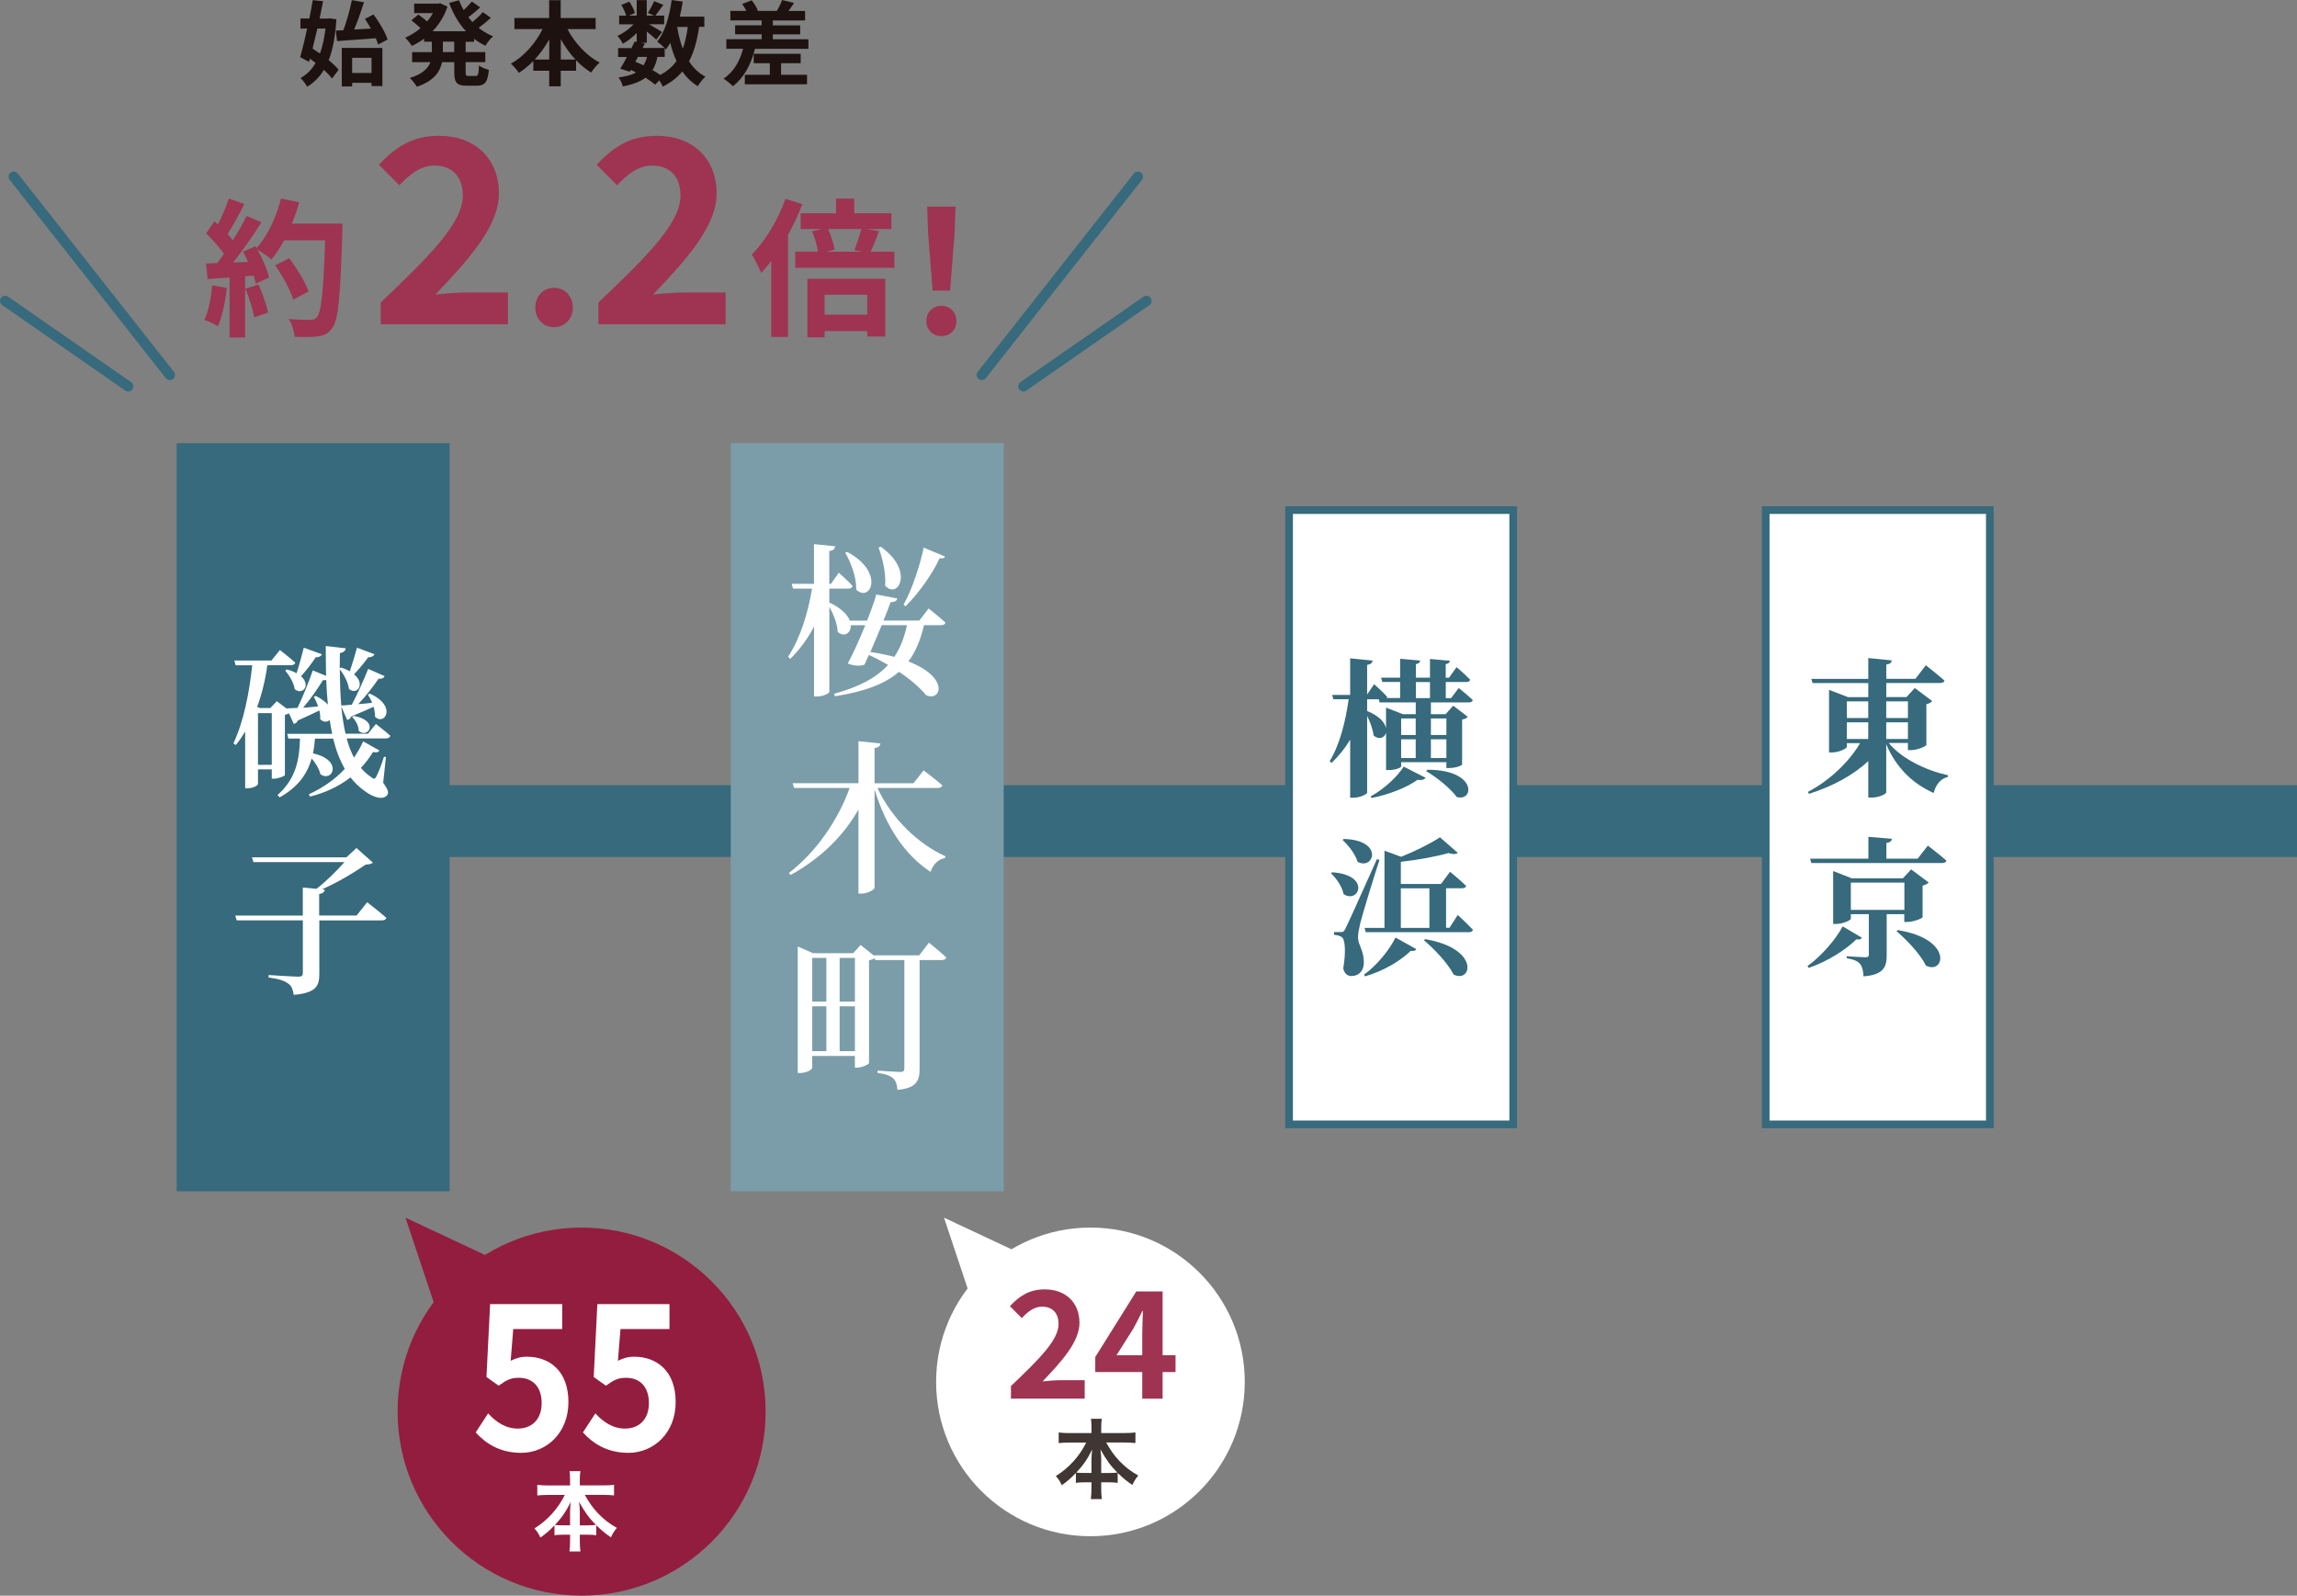
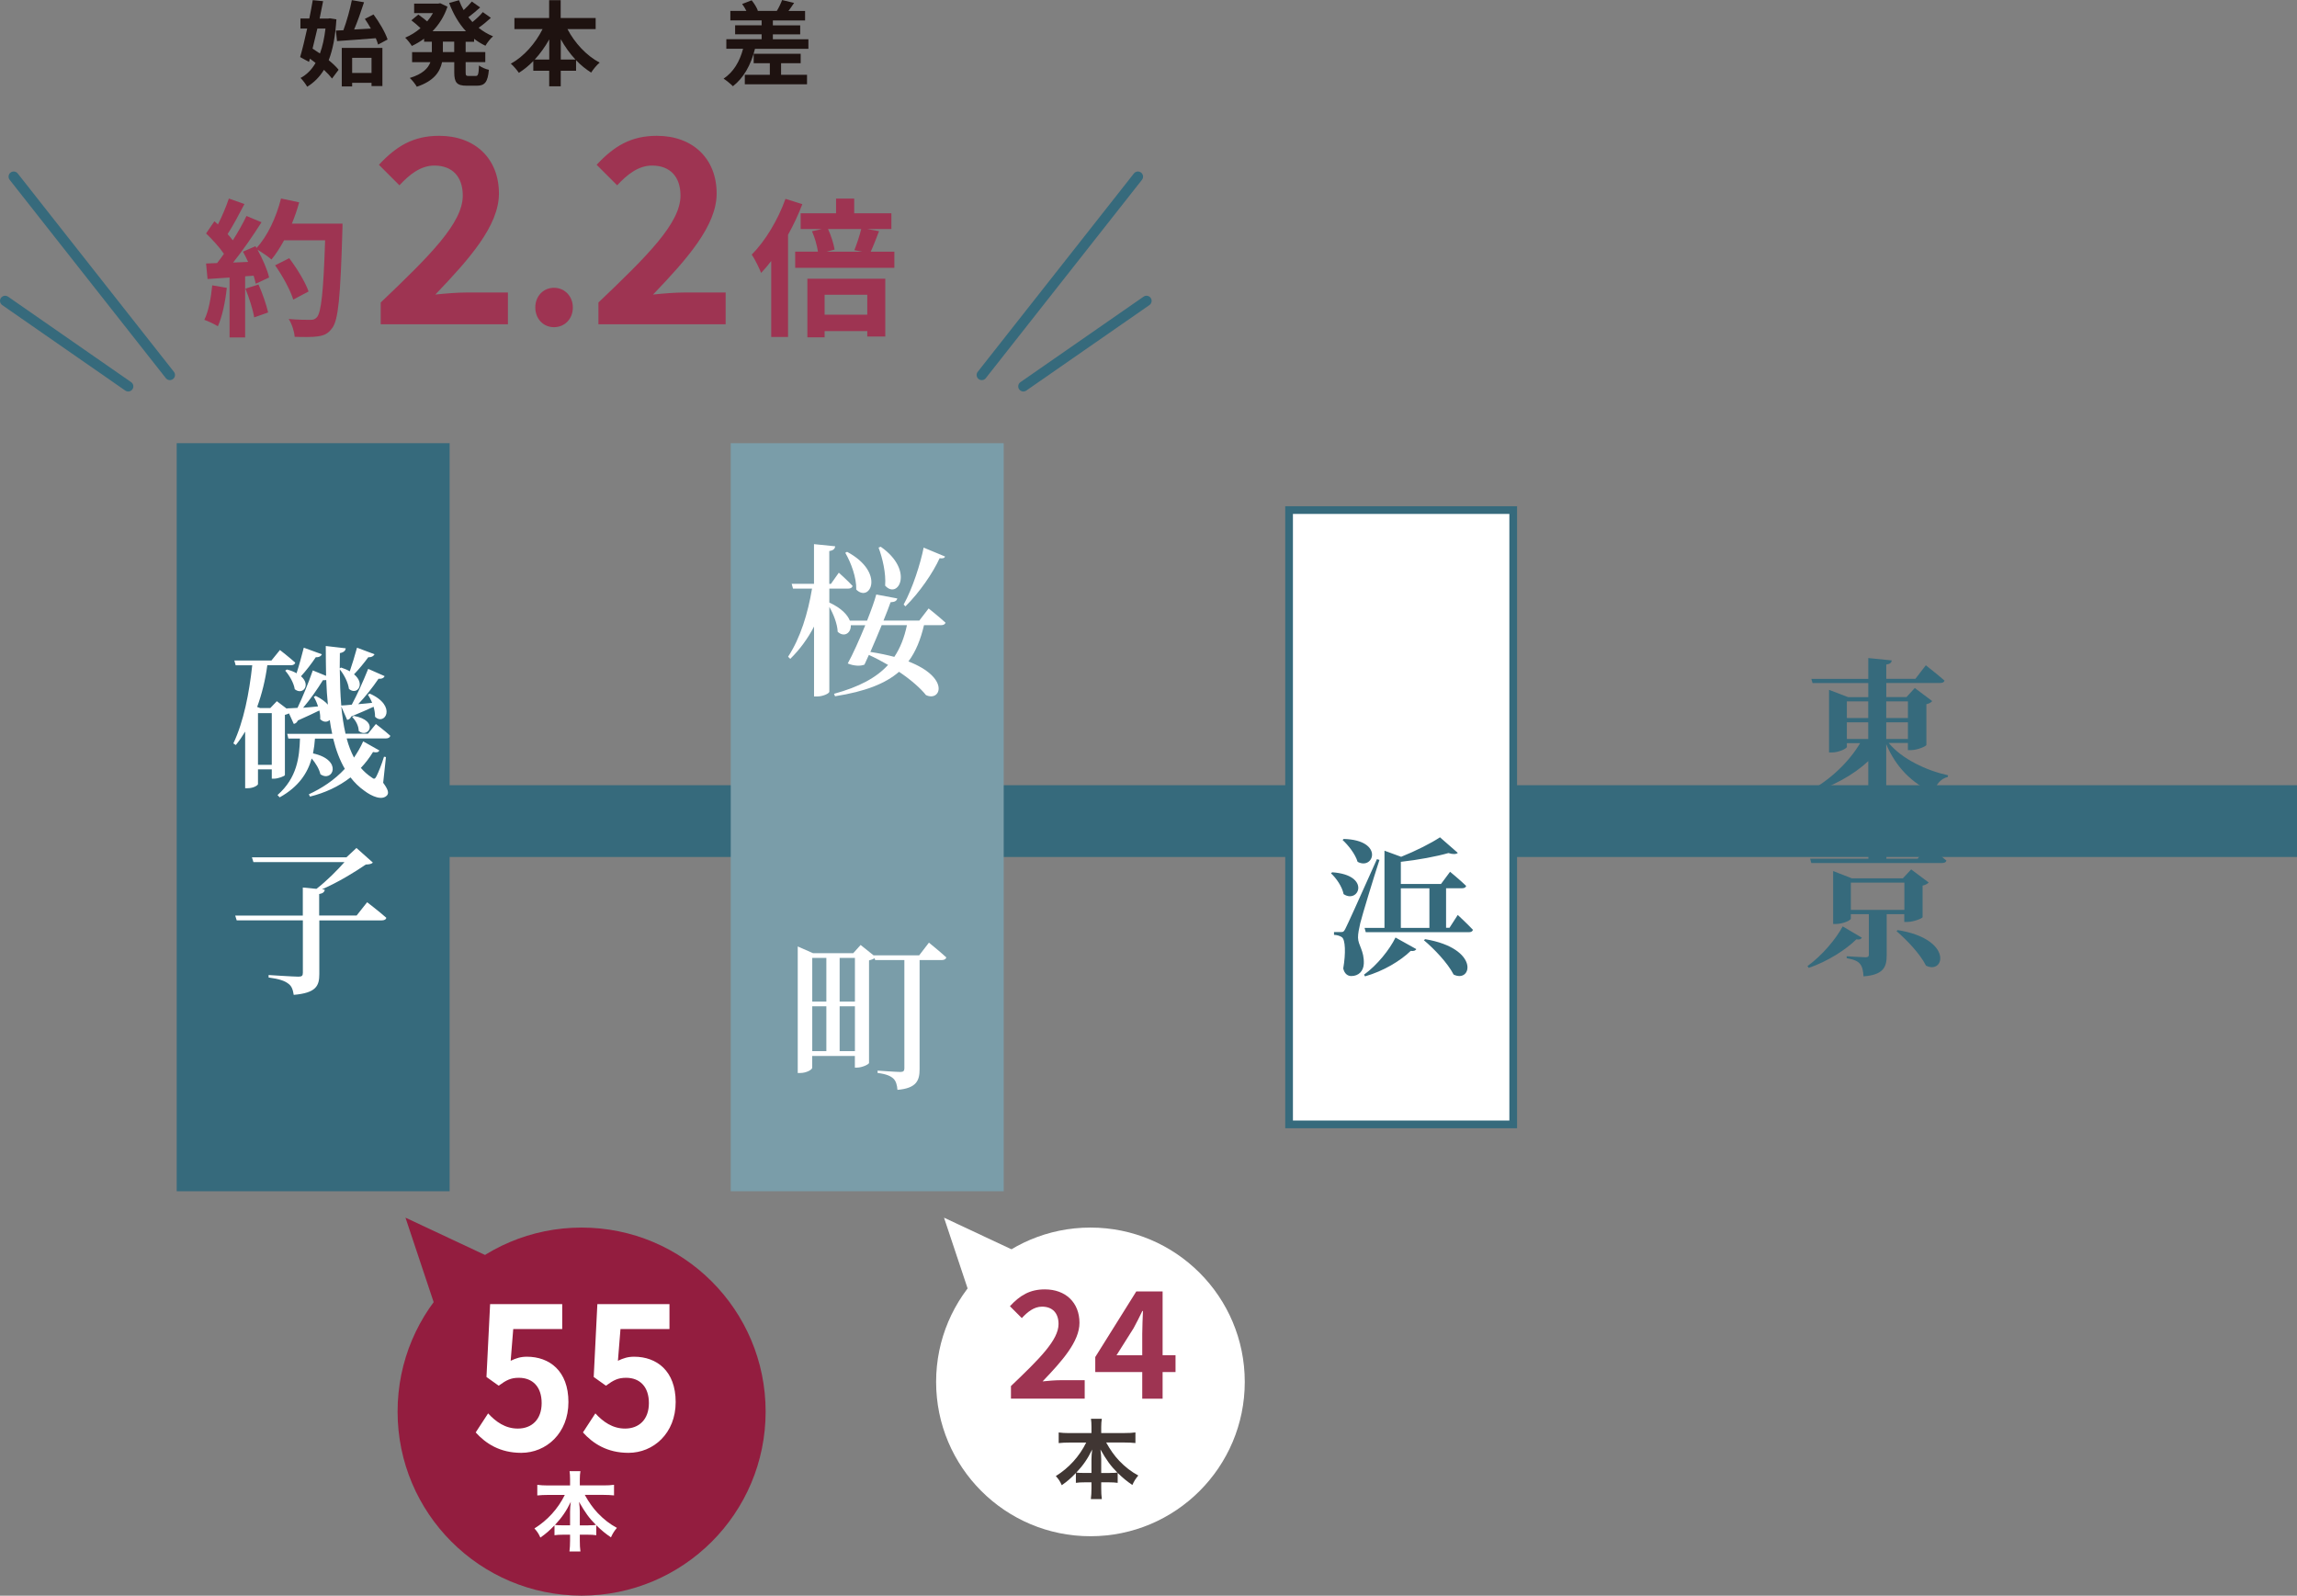
<svg xmlns="http://www.w3.org/2000/svg" id="b" width="447.86" height="311.11" viewBox="0 0 447.86 311.11">
  <rect x="0" y="0" width="447.86" height="311.11" fill="#808080" stroke="none" />
  <defs>
    <style>.d{stroke-width:14px;}.d,.e{fill:none;}.d,.e,.f{stroke:#366a7c;}.d,.f{stroke-miterlimit:10;}.g,.f{fill:#fff;}.e{stroke-linecap:round;stroke-linejoin:round;stroke-width:2px;}.h{fill:#366a7c;}.i{fill:#403633;}.f{stroke-width:1.5px;}.j{fill:#931d3f;}.k{fill:#7a9da9;}.l{fill:#9e3452;}.m{fill:#1e1210;}</style>
  </defs>
  <g id="c">
    <line class="d" x1="55.51" y1="160.09" x2="447.86" y2="160.09" />
    <path class="l" d="m44.22,56.13c-.29,2.73-.9,5.62-1.74,7.48-.61-.38-1.88-.99-2.64-1.25.84-1.71,1.3-4.29,1.54-6.73l2.84.49Zm22.56-12.55s0,1.16-.03,1.59c-.38,12.7-.78,17.28-2,18.82-.81,1.1-1.57,1.42-2.78,1.59-1.04.17-2.84.14-4.52.09-.06-.99-.52-2.49-1.16-3.48,1.83.17,3.48.17,4.26.17.55,0,.87-.12,1.22-.49.87-.9,1.3-5.13,1.62-15.02h-8c-.78,1.42-1.59,2.7-2.46,3.74-.58-.52-1.86-1.39-2.72-1.91,1.01,1.83,1.94,3.97,2.26,5.42l-2.61,1.22c-.09-.46-.23-.99-.41-1.57l-1.65.12v11.92h-3.04v-11.68l-4.29.29-.29-3.02,2.15-.09c.43-.55.9-1.16,1.33-1.8-.84-1.25-2.26-2.81-3.48-3.97l1.62-2.38c.23.2.46.41.7.61.81-1.59,1.62-3.54,2.12-5.04l3.04,1.07c-1.04,2-2.23,4.23-3.28,5.86.38.41.72.84,1.01,1.22,1.04-1.62,1.97-3.3,2.67-4.75l2.93,1.22c-1.62,2.55-3.65,5.51-5.54,7.86l2.93-.12c-.32-.7-.67-1.39-1.01-2l2.44-1.07.2.35c2.15-2.29,3.86-6,4.78-9.65l3.54.75c-.38,1.42-.87,2.81-1.42,4.15h9.89Zm-16.38,11.89c.78,1.71,1.54,3.97,1.88,5.45l-2.72.96c-.23-1.48-.99-3.83-1.71-5.6l2.55-.81Zm6.78,2.96c-.55-1.83-2.06-4.61-3.54-6.7l2.75-1.39c1.51,2,3.16,4.67,3.77,6.49l-2.99,1.59Z" />
    <path class="l" d="m74.23,58.98c9.65-9.2,16-15.5,16-20.85,0-3.65-2-5.85-5.55-5.85-2.7,0-4.9,1.8-6.8,3.85l-4-4c3.4-3.65,6.7-5.65,11.75-5.65,7,0,11.65,4.45,11.65,11.25,0,6.3-5.8,12.8-12.4,19.7,1.85-.2,4.3-.4,6.05-.4h8.1v6.2h-24.8v-4.25Z" />
    <path class="l" d="m104.37,59.95c0-2.2,1.56-3.84,3.64-3.84s3.68,1.64,3.68,3.84-1.56,3.84-3.68,3.84-3.64-1.68-3.64-3.84Z" />
    <path class="l" d="m116.68,58.98c9.65-9.2,16-15.5,16-20.85,0-3.65-2-5.85-5.55-5.85-2.7,0-4.9,1.8-6.8,3.85l-4-4c3.4-3.65,6.7-5.65,11.75-5.65,7,0,11.65,4.45,11.65,11.25,0,6.3-5.8,12.8-12.4,19.7,1.85-.2,4.3-.4,6.05-.4h8.1v6.2h-24.8v-4.25Z" />
    <path class="l" d="m156.43,39.81c-.75,2-1.71,4.03-2.78,5.97v19.92h-3.28v-14.81c-.64.84-1.3,1.62-1.97,2.32-.32-.84-1.25-2.75-1.83-3.57,2.61-2.61,5.1-6.73,6.58-10.87l3.28,1.04Zm17.95,9.25v3.16h-19.34v-3.16h4.44c-.17-1.16-.61-2.73-1.16-3.97l1.88-.43h-4.09v-3.07h6.9v-2.87h3.54v2.87h7.25v3.07h-4.7l2.29.41c-.58,1.51-1.13,2.96-1.62,4h4.61Zm-16.96,5.28h15.19v11.28h-3.51v-1.07h-8.32v1.22h-3.36v-11.42Zm3.36,3.13v3.88h8.32v-3.88h-8.32Zm.67-12.81c.61,1.3,1.1,2.93,1.28,4l-1.54.41h6.93l-1.54-.29c.46-1.16,1.04-2.84,1.33-4.12h-6.46Z" />
-     <path class="l" d="m180.62,62.6c0-1.77,1.27-2.97,2.93-2.97s2.93,1.2,2.93,2.97-1.27,2.93-2.93,2.93-2.93-1.2-2.93-2.93Zm.33-17.34l-.17-4.97h5.53l-.17,4.97-.9,11.4h-3.4l-.9-11.4Z" />
    <path class="m" d="m65.59,3.75c-.2,3.28-.68,5.89-1.5,7.98.79.65,1.48,1.3,1.93,1.87l-1.28,1.71c-.38-.5-.94-1.1-1.58-1.69-.85,1.39-1.93,2.47-3.26,3.29-.31-.54-.88-1.31-1.3-1.71,1.19-.63,2.18-1.62,2.93-2.93-.36-.29-.74-.58-1.1-.83l-.18.63-1.73-.94c.43-1.48.92-3.48,1.37-5.56h-1.31v-1.96h1.73c.25-1.24.49-2.47.67-3.58l2.02.2c-.2,1.06-.43,2.21-.68,3.39h1.64l.36-.05,1.28.2Zm-3.71,1.82c-.31,1.35-.63,2.68-.94,3.91.47.29.95.61,1.44.95.52-1.39.86-3.02,1.08-4.86h-1.58Zm5.08.31c.65-1.76,1.3-4.09,1.64-5.85l2.38.41c-.58,1.78-1.26,3.75-1.93,5.31,1.04-.05,2.14-.13,3.26-.18-.38-.67-.77-1.31-1.17-1.89l1.69-.86c1.12,1.51,2.3,3.51,2.74,4.88l-1.85.99c-.11-.38-.25-.79-.45-1.24-2.68.22-5.51.41-7.56.56l-.22-2.05,1.48-.07Zm-.32,3.46h7.92v7.44h-2.12v-.63h-3.78v.7h-2.02v-7.51Zm2.02,1.93v2.95h3.78v-2.95h-3.78Z" />
    <path class="m" d="m90.79,8.12v2.03h3.83v1.96h-3.83v1.94c0,.65.07.76.58.76h1.39c.47,0,.56-.36.63-2.05.45.36,1.31.72,1.93.85-.22,2.38-.77,3.1-2.36,3.1h-1.96c-1.95,0-2.43-.63-2.43-2.63v-1.96h-2.38c-.4,1.89-1.58,3.67-4.92,4.79-.27-.49-.92-1.31-1.37-1.71,2.49-.76,3.57-1.87,4.02-3.08h-3.57v-1.96h3.85v-2.03h-1.51v-.59c-.76.56-1.57,1.03-2.39,1.42-.29-.49-.88-1.22-1.3-1.62,1.04-.43,2.07-1.06,2.99-1.85-.47-.47-1.19-1.08-1.78-1.53l1.35-1.12c.54.38,1.22.9,1.73,1.33.43-.5.81-1.04,1.13-1.62h-3.67V.7h4.7l.38-.07,1.42.67c-.63,1.89-1.66,3.49-2.92,4.79h6.52c-1.4-1.51-2.48-3.39-3.28-5.51l1.93-.54c.25.67.54,1.31.9,1.93.59-.54,1.19-1.17,1.6-1.67l1.62,1.15c-.74.67-1.57,1.37-2.3,1.91.25.32.52.63.79.94.74-.59,1.53-1.33,2.03-1.94l1.57,1.12c-.74.68-1.6,1.39-2.39,1.94.85.68,1.78,1.24,2.81,1.66-.5.41-1.15,1.26-1.48,1.84-.79-.38-1.53-.83-2.21-1.35v.58h-1.64Zm-2.23,0h-2.21v2.03h2.21v-2.03Z" />
    <path class="m" d="m110.64,5.67c1.41,2.7,3.71,5.19,6.28,6.54-.54.43-1.28,1.33-1.66,1.94-1.04-.65-2.04-1.46-2.94-2.41v2.05h-2.99v3.04h-2.25v-3.04h-3.1v-1.89c-.86.9-1.82,1.67-2.81,2.3-.38-.54-1.06-1.37-1.57-1.78,2.54-1.39,4.81-3.98,6.19-6.75h-5.49v-2.16h6.77V.04h2.25v3.47h6.82v2.16h-5.53Zm-3.55,5.94v-3.93c-.81,1.44-1.76,2.77-2.83,3.93h2.83Zm5.11,0c-1.08-1.15-2.05-2.5-2.86-3.96v3.96h2.86Z" />
-     <path class="m" d="m136.31,5.24c-.38,2.66-.99,4.9-1.96,6.72.83,1.28,1.87,2.3,3.19,2.99-.49.43-1.15,1.26-1.48,1.85-1.22-.74-2.21-1.69-3.03-2.86-.99,1.19-2.23,2.16-3.8,2.95-.13-.31-.4-.79-.68-1.22l-.81.83c-.49-.41-1.13-.88-1.87-1.35-1.06.79-2.5,1.31-4.43,1.71-.13-.61-.5-1.33-.85-1.76,1.46-.2,2.58-.49,3.42-.97-.32-.18-.67-.34-1.01-.49l-.2.34-1.87-.58c.4-.63.85-1.44,1.3-2.3h-1.71v-1.73h2.61c.22-.45.43-.88.61-1.28l.4.09v-1.73c-.83.83-1.8,1.58-2.7,2.09-.23-.47-.68-1.17-1.08-1.55,1.1-.45,2.3-1.31,3.17-2.25h-2.81v-1.69h1.37c-.16-.61-.56-1.44-.94-2.09l1.55-.65c.47.68.94,1.6,1.08,2.23l-1.15.5h1.51V.02h1.96v3.02h1.42l-1.19-.52c.41-.65.92-1.6,1.21-2.29l1.8.72c-.56.77-1.12,1.53-1.55,2.09h1.71v1.69h-2.95c.86.49,2.14,1.24,2.54,1.51l-1.13,1.48c-.4-.38-1.15-1.01-1.85-1.57v2.18h-1.15l.77.16-.43.86h4.29c-.41-.41-1.06-.97-1.46-1.24,1.53-1.84,2.39-4.9,2.83-8.1l2.16.29c-.14,1.01-.34,2-.58,2.95h4.79v1.98h-1.01Zm-12.42,6.81c.54.22,1.06.43,1.58.68.29-.45.52-.99.68-1.64h-1.75l-.52.95Zm4.29-.95c-.2,1.01-.5,1.85-.95,2.56.56.32,1.08.65,1.5.95,1.33-.7,2.38-1.6,3.17-2.72-.5-1.06-.9-2.25-1.22-3.55-.25.47-.54.9-.83,1.3-.07-.07-.14-.16-.25-.27v1.73h-1.4Zm3.85-5.85c.25,1.51.61,2.93,1.1,4.23.45-1.22.77-2.65.97-4.23h-2.07Z" />
    <path class="m" d="m157.62,7.65v1.87h-10.42c-.79,3.19-2.25,5.71-4.3,7.29-.38-.4-1.3-1.15-1.82-1.48,1.89-1.24,3.15-3.31,3.8-5.82h-3.26v-1.87h6.88v-.95h-5.17v-1.76h5.17v-.95h-6.1v-1.85h3.13c-.23-.45-.52-.95-.83-1.35l1.85-.72c.5.59,1.01,1.44,1.22,2.02l-.13.05h3.82c.38-.61.81-1.51,1.03-2.12l2.34.56c-.38.58-.76,1.12-1.1,1.57h3.24v1.85h-6.28v.95h5.33v1.76h-5.33v.95h6.93Zm-5.33,6.93h5.06v1.85h-12.13v-1.85h4.88v-2.25h-3.15v-1.84h9.16v1.84h-3.82v2.25Z" />
    <path class="j" d="m96.78,245.72l-11.53,10.25-6.19-18.56,17.72,8.31Z" />
    <rect class="h" x="34.45" y="86.41" width="53.22" height="145.85" />
    <rect class="f" x="251.34" y="99.45" width="43.7" height="119.77" />
-     <rect class="f" x="344.27" y="99.45" width="43.7" height="119.77" />
    <rect class="k" x="142.48" y="86.41" width="53.22" height="145.85" />
    <path class="g" d="m67.61,144.03c.35,1.34.83,2.56,1.41,3.68.67-.99,1.28-2.02,1.79-3.17l3.17,1.79c-.19.32-.51.45-1.25.29-.7,1.15-1.5,2.18-2.37,3.1.61.7,1.28,1.31,2.05,1.82.51.42.7.38.99-.19.42-.83,1.06-2.43,1.47-3.81l.38.06-.54,5.02c.99,1.34,1.12,1.98.77,2.43-.96,1.12-3.04.19-4.42-.86-1.06-.74-1.95-1.63-2.72-2.62-2.34,1.82-5.06,3.04-7.9,3.74l-.22-.45c2.5-1.15,4.96-2.75,7.01-4.96-.99-1.7-1.73-3.68-2.27-5.89h-3.55c-.06.96-.19,1.92-.38,2.88,5.92,1.28,3.84,5.76,1.44,4.06-.22-.99-.9-2.14-1.7-3.07-.8,2.82-2.5,5.5-6.24,7.58l-.42-.45c3.81-3.36,4.26-7.33,4.38-11.01h-2.27l-.22-.93h8.77c-.19-.86-.35-1.76-.48-2.69-.48.45-1.22.48-1.86-.16.03-.54-.03-1.12-.16-1.7-1.06.51-2.43,1.18-4.19,1.95-.19.42-.48.61-.8.67l-.93-2.05c-.22.1-.48.22-.8.29v11.74c-.03.19-1.31.7-2.14.7h-.42v-1.82h-2.69v2.88c0,.19-.8.8-2.05.8h-.45v-11.04c-.54.9-1.15,1.79-1.82,2.62l-.48-.32c2.02-4.26,3.1-9.86,3.68-15.23h-3.23l-.26-.93h7.23l1.66-2.05s1.82,1.41,2.98,2.46c-.06.35-.42.51-.86.51h-4.58c-.38,2.88-1.06,5.6-1.98,8.13l.58.22h1.98l1.28-1.34,1.98,1.5-.03-.1c.48,0,1.22-.06,2.08-.1.96-2.02,2.11-4.8,2.98-7.3l2.59,1.06c-.03-1.86-.06-3.81-.06-5.82l3.9.45c-.06.42-.35.8-1.15.93,0,.99-.03,1.98-.03,2.98l.26-.16c.67.22,1.22.45,1.7.74.45-1.34.99-3.04,1.41-4.61l3.42,1.28c-.16.32-.54.61-1.22.58-.83,1.12-1.82,2.34-2.78,3.33,2.3,1.89.58,4.19-.99,2.85-.16-1.28-.99-2.85-1.79-3.81.03,2.46.1,4.83.29,7.04.51-.03,1.22-.06,2.05-.16,1.02-1.89,2.24-4.58,3.2-6.98l3.2,1.41c-.13.35-.54.58-1.18.51-1.18,1.73-2.59,3.52-3.97,4.96.86-.06,1.79-.16,2.72-.26-.22-.58-.54-1.15-.83-1.6l.38-.19c5.41,2.4,2.88,6.34,1.02,4.51,0-.61-.1-1.28-.29-1.95-1.09.51-2.56,1.15-4.35,1.89-.19.42-.45.61-.8.67l-1.15-2.62c.19,1.89.45,3.68.83,5.31h4.38l1.54-1.89s1.73,1.31,2.82,2.3c-.1.35-.42.51-.86.51h-7.62Zm-14.62,5.09v-10.08h-2.69v10.08h2.69Zm2.94-18.59c.77.19,1.41.45,1.89.74.48-1.47.99-3.33,1.41-4.99l3.52,1.28c-.13.35-.51.61-1.18.58-.83,1.25-1.89,2.62-2.88,3.71,1.98,1.7.35,3.78-1.22,2.53-.19-1.25-1.06-2.72-1.86-3.62l.32-.22Zm5.63,5.15c1.09.54,1.86,1.12,2.37,1.7-.16-1.54-.26-3.14-.32-4.8-.16.03-.38.06-.64.03-1.15,1.86-2.53,3.81-3.87,5.38.93-.06,1.92-.16,2.91-.26-.22-.7-.51-1.34-.83-1.86l.38-.19Zm7.42,3.9c5.09.93,2.82,4.51.96,2.94,0-.99-.61-2.11-1.28-2.72l.32-.22Z" />
    <path class="g" d="m71.61,175.93s2.3,1.76,3.71,3.01c-.06.35-.42.51-.9.51h-12.16v10.46c0,2.3-.61,3.68-4.99,4.06-.16-.99-.38-1.73-1.09-2.21-.67-.51-1.7-.9-3.81-1.18v-.48s4.9.32,5.82.32c.67,0,.86-.19.86-.74v-10.24h-12.9l-.29-.93h13.18v-5.47l2.66.26c1.95-1.5,4.06-3.62,5.47-5.22h-17.76l-.29-.93h18.43l1.95-1.82,3.2,2.85c-.26.26-.64.35-1.38.38-2.24,1.54-5.47,3.49-8.54,4.83l.54.06c-.06.48-.38.74-1.09.86v4.19h7.3l2.05-2.59Z" />
-     <path class="h" d="m284.41,134.14s1.71,1.36,2.75,2.35c-.09.32-.38.46-.78.46h-7.39v2.29h2.87l1.48-1.65,2.84,2.17c-.2.23-.49.43-1.1.52v8.76c0,.17-1.04.7-2.55.7h-.52v-1.13h-8.81v.81c0,.2-.93.72-2.46.72h-.49v-7.31c-.23,1.01-1.39,1.51-2.44.55-.12-1.19-.67-2.61-1.25-3.8v14.96c0,.29-1.39.99-2.64.99h-.67v-11.31c-.99,1.65-2.2,3.16-3.62,4.52l-.38-.32c2-3.3,3.1-7.77,3.71-12.09h-2.99l-.23-.84h3.51v-7.13l4.38.43c-.09.43-.29.72-1.07.84v5.77l1.36-2s1.65,1.45,2.55,2.46c-.03.09-.06.17-.12.23h2.64v-3.13h-3.48l-.23-.84h3.71v-3.68l3.91.35c-.06.35-.2.58-.84.7v2.64h2.75v-3.65l3.88.35c-.03.32-.23.55-.81.67v2.64h.64l1.48-2.06s1.68,1.42,2.64,2.44c-.06.32-.35.46-.75.46h-4v3.13h1.04l1.48-1.97Zm-8.38,2.81h-7.04l-.17-.61h-2.26v2.29c2.44.99,3.45,2.26,3.68,3.33v-4l3.28,1.28h2.52v-2.29Zm-8.78,18.32c2.64-1.42,5.25-3.91,6.44-5.8l4.26,2.17c-.2.35-.7.52-1.59.41-2,1.45-5.42,2.84-8.96,3.54l-.14-.32Zm8.78-11.97v-3.22h-2.84v3.22h2.84Zm-2.84,4.49h2.84v-3.65h-2.84v3.65Zm2.87-11.68h2.75v-3.13h-2.75v3.13Zm2.23,13.97c9.74-.03,9.16,6.29,5.74,5.31-1.28-1.74-3.97-3.89-5.97-5.04l.23-.26Zm.7-10v3.22h3.02v-3.22h-3.02Zm3.02,7.71v-3.65h-3.02v3.65h3.02Z" />
    <path class="h" d="m259.74,170.07c7.65.52,5.19,6.23,2.23,4.26-.29-1.48-1.42-3.1-2.46-4.06l.23-.2Zm9.22-2.41c-1.22,3.74-3.33,10.67-3.74,12.32-.23,1.01-.46,2.09-.44,2.84.03,1.51,1.22,2.52,1.13,5.07-.06,1.45-1.01,2.41-2.44,2.41-.67,0-1.33-.41-1.57-1.48.52-2.99.41-5.62-.26-6.09-.43-.29-.93-.43-1.54-.46v-.55h1.33c.44,0,.55,0,.87-.61q.61-1.16,6.17-13.6l.46.14Zm-6.96-4.09c7.94.23,5.86,6.18,2.7,4.46-.46-1.54-1.83-3.25-2.93-4.26l.23-.2Zm3.94,26.47c2.61-1.88,5.04-4.96,6.15-7.25l4.06,2.26c-.15.26-.43.43-1.1.35-2,1.94-5.31,3.94-8.9,4.96l-.2-.32Zm18.29-11.65s1.88,1.74,2.96,2.9c-.09.32-.38.46-.78.46h-20.12l-.23-.84h3.88v-15.05l3.25,1.19c2.9-1.16,5.88-2.67,7.57-3.8l3.48,3.04c-.29.26-.93.32-1.83.03-2.35.67-5.86,1.33-9.28,1.71v4.32h7.83l1.77-2.38s1.97,1.62,3.13,2.75c-.06.32-.38.46-.78.46h-3.13v7.71h.67l1.62-2.52Zm-11.1,2.52h5.57v-7.71h-5.57v7.71Zm4.75,2.2c10.76,1.83,9.1,8.67,5.54,6.9-1.16-2.26-3.77-4.99-5.8-6.7l.26-.2Z" />
    <path class="h" d="m368.29,144.9c2.58,3.1,7.31,5.33,11.54,6.26l-.06.32c-1.33.32-2.35,1.45-2.75,3.13-4.23-1.88-7.36-5.04-9.25-9.51v9.39c0,.32-1.45,1.01-2.78,1.01h-.72v-7.1c-2.96,2.75-6.93,4.9-11.57,6.38l-.2-.38c4.41-2.32,8.09-5.97,10.18-9.51h-2.58v.72c0,.32-1.54,1.1-2.96,1.1h-.52v-12.21l3.71,1.42h3.94v-2.75h-10.87l-.23-.81h11.1v-4.06l4.58.46c-.06.41-.29.7-1.07.81v2.78h5.68l2.03-2.64s2.26,1.77,3.65,2.99c-.09.32-.41.46-.84.46h-10.52v2.75h3.94l1.62-1.77,3.39,2.55c-.17.23-.55.49-1.13.61v7.94c-.03.26-1.77,1.01-2.99,1.01h-.61v-1.39h-3.71Zm-8.2-8.15v3.25h4.17v-3.25h-4.17Zm0,7.33h4.17v-3.25h-4.17v3.25Zm7.68-7.33v3.25h4.23v-3.25h-4.23Zm4.23,7.33v-3.25h-4.23v3.25h4.23Z" />
    <path class="h" d="m363.02,182.82c-.17.29-.43.43-1.07.32-2.06,2.03-5.57,4.29-9.28,5.57l-.26-.35c2.87-2.06,5.59-5.33,6.87-7.74l3.74,2.2Zm12.87-17.95s2.26,1.74,3.62,2.93c-.09.32-.41.46-.84.46h-25.51l-.23-.84h11.36v-4.26l4.58.38c-.06.41-.29.7-1.07.81v3.07h6.09l2-2.55Zm-8.03,13.37v8c0,2.26-.58,3.83-4.52,4.12-.06-1.07-.23-1.88-.67-2.41-.38-.49-1.07-.87-2.61-1.13v-.38s3.04.2,3.68.2c.49,0,.64-.17.64-.49v-7.91h-3.51v.87c0,.32-1.54,1.04-2.96,1.04h-.49v-10.32l3.65,1.42h9.94l1.62-1.74,3.42,2.55c-.2.23-.58.46-1.19.61v6.15c-.03.23-1.77.93-2.96.93h-.61v-1.51h-3.45Zm3.45-.84v-5.31h-10.44v5.31h10.44Zm-1.3,3.94c10.87,1.74,9.16,8.76,5.51,6.93-1.13-2.29-3.74-4.99-5.74-6.73l.23-.2Z" />
    <path class="g" d="m181.06,118.63s2.05,1.63,3.3,2.78c-.1.32-.42.48-.9.48h-3.3c-.67,2.82-1.6,5.15-3.04,7.07,8.22,3.2,6.3,7.94,3.42,6.56-.99-1.25-2.82-2.91-5.25-4.54-2.66,2.3-6.56,3.84-12.48,4.77l-.19-.48c4.9-1.34,8.26-3.14,10.53-5.63-1.15-.67-2.4-1.34-3.74-1.95-.32.7-.61,1.34-.86,1.89-.74.32-2.02.29-3.26-.22.96-1.73,2.27-4.64,3.42-7.46h-2.82c.06,1.54-1.31,2.43-2.56,1.28-.06-1.54-.83-3.46-1.63-4.86v16.54c0,.35-1.28.93-2.34.93h-.64v-13.63c-1.22,2.34-2.75,4.45-4.64,6.3l-.42-.42c2.4-3.65,3.87-8.48,4.67-13.28h-3.71l-.26-.93h4.35v-7.74l4.13.42c-.06.48-.32.8-1.15.93v6.4h.32l1.54-2.18s1.7,1.5,2.69,2.59c-.1.35-.42.51-.86.51h-3.68v2.72c2.37,1.09,3.55,2.4,4,3.52h3.36c.8-2.02,1.47-3.87,1.79-5.09l4.1.77c-.1.45-.45.7-1.31.74-.29.86-.8,2.14-1.38,3.58h6.98l1.82-2.37Zm-15.9-11.04c7.52,4.03,4.48,10.02,1.79,7.36.06-2.34-1.02-5.25-2.14-7.17l.35-.19Zm6.75,14.3c-.7,1.73-1.5,3.58-2.21,5.22,1.76.26,3.33.61,4.67.96,1.15-1.73,1.95-3.74,2.46-6.18h-4.93Zm-.19-15.29c6.62,4.61,3.39,10.4.86,7.58.19-2.43-.51-5.34-1.28-7.42l.42-.16Zm12.54,1.89c-.1.35-.45.42-1.06.35-1.25,2.78-3.94,6.72-6.66,9.38l-.35-.35c1.76-3.17,3.3-8.06,3.9-11.1l4.16,1.73Z" />
-     <path class="g" d="m171.07,153.61c2.82,6.08,8.1,11.04,13.28,13.34l-.1.35c-1.25.19-2.3,1.18-2.82,2.69-4.93-3.23-8.7-8.77-10.91-16.09v19.17c0,.38-1.34,1.15-2.53,1.15h-.61v-16.38c-2.94,5.18-7.46,9.6-13.21,12.74l-.35-.38c5.44-4.16,9.7-10.56,11.84-16.57h-10.82l-.29-.93h12.83v-8.19l4.29.45c-.06.45-.29.77-1.15.9v6.85h7.58l1.98-2.5s2.3,1.7,3.65,2.91c-.06.35-.42.51-.9.51h-11.78Z" />
    <path class="g" d="m181.12,183.79s2.11,1.7,3.39,2.88c-.1.35-.42.51-.86.51h-4.35v21.25c0,2.18-.54,3.74-4.32,4.06-.06-.93-.29-1.73-.8-2.21-.54-.48-1.31-.86-3.07-1.09v-.45s3.68.26,4.45.26c.58,0,.77-.22.77-.7v-21.12h-5.7l-.1-.35c-.26.16-.64.32-1.09.42v20c-.03.26-1.34.9-2.34.9h-.42v-2.27h-8.32v2.3c0,.35-1.09,1.02-2.34,1.02h-.48v-24.67l2.98,1.31h7.84l1.44-1.6,2.56,2.05v-.03h8.86l1.89-2.46Zm-22.75,2.98v8.51h2.75v-8.51h-2.75Zm0,18.17h2.75v-8.74h-2.75v8.74Zm5.34-18.17v8.51h2.98v-8.51h-2.98Zm2.98,18.17v-8.74h-2.98v8.74h2.98Z" />
    <circle class="j" cx="113.4" cy="275.22" r="35.88" />
    <path class="g" d="m201.78,245.72l-11.53,10.25-6.19-18.56,17.72,8.31Z" />
    <circle class="g" cx="212.61" cy="269.43" r="30.09" />
    <path class="g" d="m92.75,279.28l2.42-3.71c1.49,1.62,3.34,2.96,5.79,2.96,2.73,0,4.65-1.77,4.65-4.97s-1.78-4.93-4.44-4.93c-1.56,0-2.42.43-3.94,1.54l-2.38-1.7.71-14.2h14.06v4.85h-9.55l-.5,6.19c1.07-.51,1.95-.79,3.16-.79,4.4,0,8.1,2.76,8.1,8.84s-4.33,9.9-9.2,9.9c-4.15,0-6.92-1.81-8.88-3.98Z" />
    <path class="g" d="m113.66,279.28l2.42-3.71c1.49,1.62,3.34,2.96,5.79,2.96,2.73,0,4.65-1.77,4.65-4.97s-1.78-4.93-4.44-4.93c-1.56,0-2.42.43-3.94,1.54l-2.38-1.7.71-14.2h14.06v4.85h-9.55l-.5,6.19c1.07-.51,1.95-.79,3.16-.79,4.4,0,8.1,2.76,8.1,8.84s-4.33,9.9-9.2,9.9c-4.15,0-6.92-1.81-8.88-3.98Z" />
    <path class="g" d="m106.78,291.47c-.75,0-1.33.03-2.02.1v-2.07c.66.08,1.22.12,2.02.12h4.37v-1.21c0-.66-.03-1.09-.1-1.58h2.12c-.08.48-.12.93-.12,1.56v1.22h4.61c.85,0,1.48-.03,2.06-.12v2.07c-.75-.07-1.26-.1-2.06-.1h-3.64c.8,1.44,1.6,2.57,2.55,3.57,1.16,1.21,2.36,2.14,3.71,2.86-.53.63-.82,1.09-1.16,1.85-1.09-.75-1.82-1.34-2.86-2.36v1.94c-.53-.07-1-.1-1.7-.1h-1.51v1.16c0,.8.03,1.51.12,2.11h-2.14c.08-.63.12-1.31.12-2.11v-1.16h-1.34c-.7,0-1.19.03-1.7.1v-1.92c-.97,1.02-1.68,1.63-2.75,2.38-.34-.76-.6-1.16-1.16-1.78,2.55-1.58,4.61-3.86,5.92-6.53h-3.33Zm4.37,3.25c0-.53.05-1.21.14-1.9-.9,1.84-1.72,3.03-3.09,4.5.39.05.73.07,1.51.07h1.44v-2.67Zm3.55,2.67c.78,0,1.09-.02,1.5-.07-1.33-1.33-2.07-2.36-3.3-4.5.1.7.15,1.38.15,1.89v2.69h1.65Z" />
    <path class="l" d="m197.11,270.24c5.59-5.33,9.28-8.99,9.28-12.09,0-2.12-1.16-3.39-3.22-3.39-1.57,0-2.84,1.04-3.94,2.23l-2.32-2.32c1.97-2.12,3.88-3.28,6.81-3.28,4.06,0,6.75,2.58,6.75,6.52,0,3.65-3.36,7.42-7.19,11.42,1.07-.12,2.49-.23,3.51-.23h4.7v3.59h-14.38v-2.46Z" />
    <path class="l" d="m222.71,267.51h-9.16v-2.93l8-12.79h5.13v12.44h2.52v3.28h-2.52v5.19h-3.97v-5.19Zm0-3.28v-4.17c0-1.25.09-3.22.14-4.46h-.12c-.52,1.13-1.1,2.2-1.71,3.36l-3.33,5.28h5.02Z" />
    <path class="i" d="m208.44,281.26c-.75,0-1.33.03-2.02.1v-2.07c.66.08,1.22.12,2.02.12h4.37v-1.21c0-.66-.03-1.09-.1-1.58h2.12c-.08.48-.12.93-.12,1.56v1.22h4.61c.85,0,1.48-.03,2.06-.12v2.07c-.75-.07-1.26-.1-2.06-.1h-3.64c.8,1.44,1.6,2.57,2.55,3.57,1.16,1.21,2.36,2.14,3.71,2.86-.53.63-.82,1.09-1.16,1.85-1.09-.75-1.82-1.34-2.86-2.36v1.94c-.53-.07-1-.1-1.7-.1h-1.51v1.16c0,.8.03,1.51.12,2.11h-2.14c.08-.63.12-1.31.12-2.11v-1.16h-1.34c-.7,0-1.19.03-1.7.1v-1.92c-.97,1.02-1.68,1.63-2.75,2.38-.34-.76-.6-1.16-1.16-1.78,2.55-1.58,4.61-3.86,5.92-6.53h-3.33Zm4.37,3.25c0-.53.05-1.21.14-1.9-.9,1.84-1.72,3.03-3.09,4.5.39.05.73.07,1.51.07h1.44v-2.67Zm3.55,2.67c.78,0,1.09-.02,1.5-.07-1.33-1.33-2.07-2.36-3.3-4.5.1.7.15,1.38.15,1.89v2.69h1.65Z" />
    <line class="e" x1="2.67" y1="34.44" x2="33.12" y2="73.11" />
    <line class="e" x1="1" y1="58.66" x2="25" y2="75.33" />
    <line class="e" x1="221.87" y1="34.44" x2="191.42" y2="73.11" />
    <line class="e" x1="223.54" y1="58.66" x2="199.53" y2="75.33" />
  </g>
</svg>